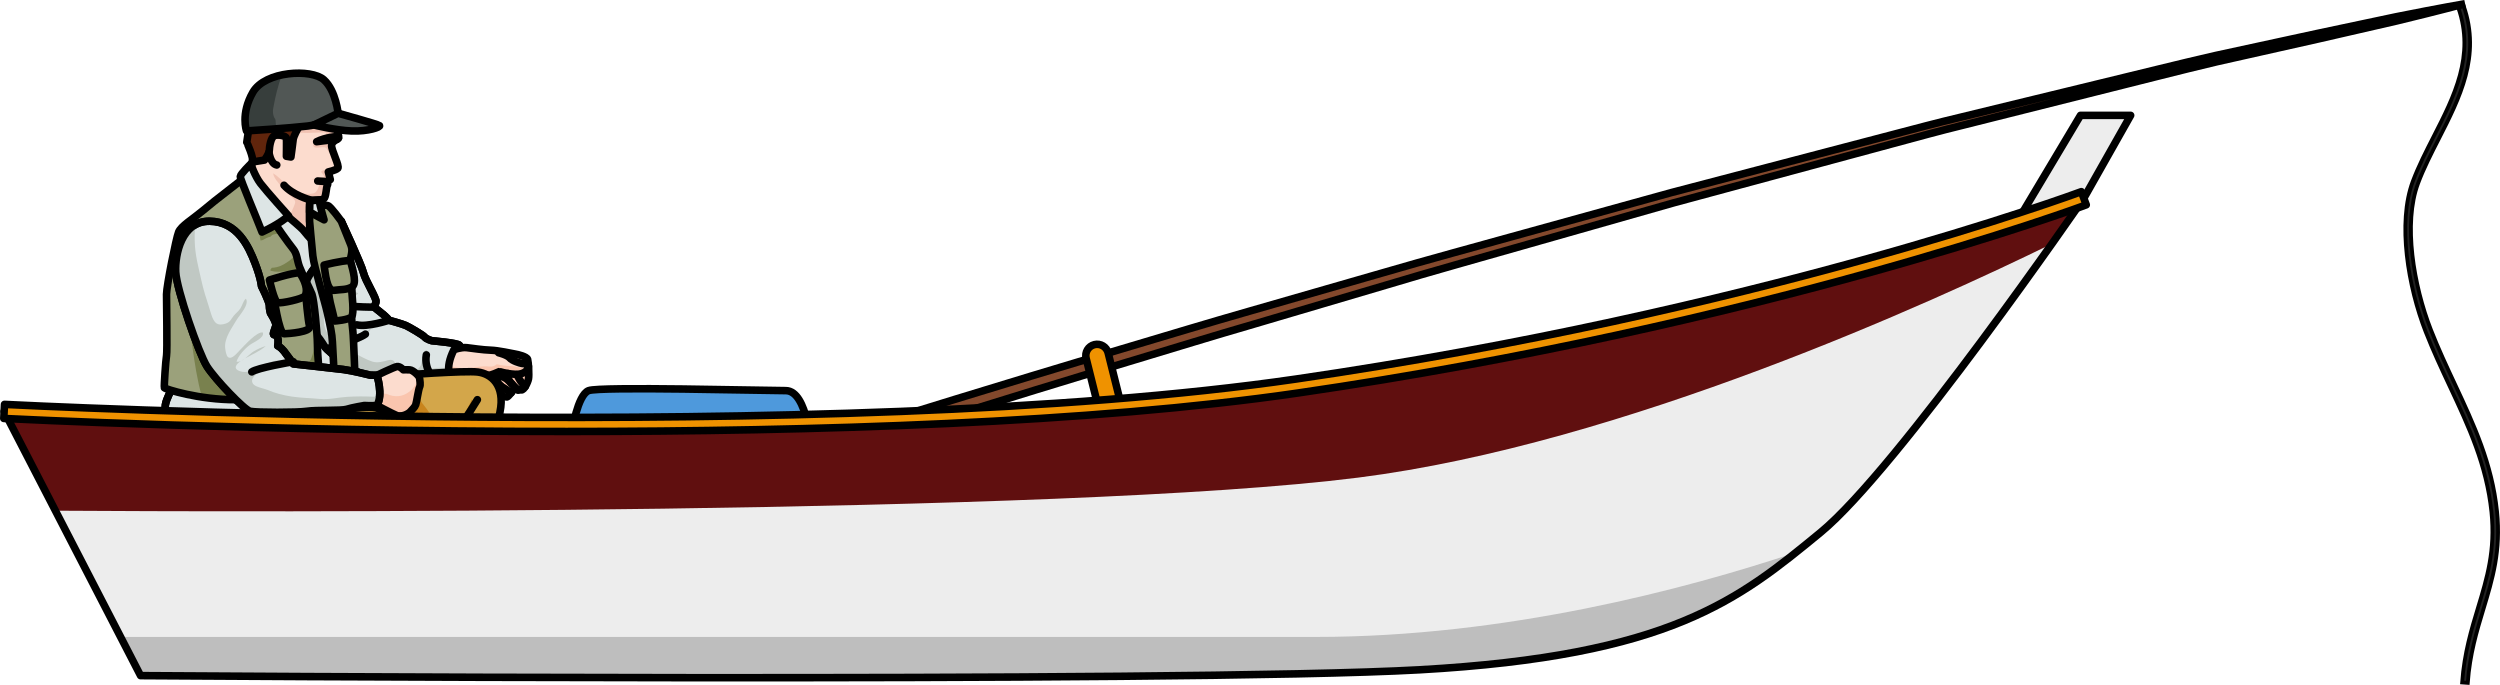
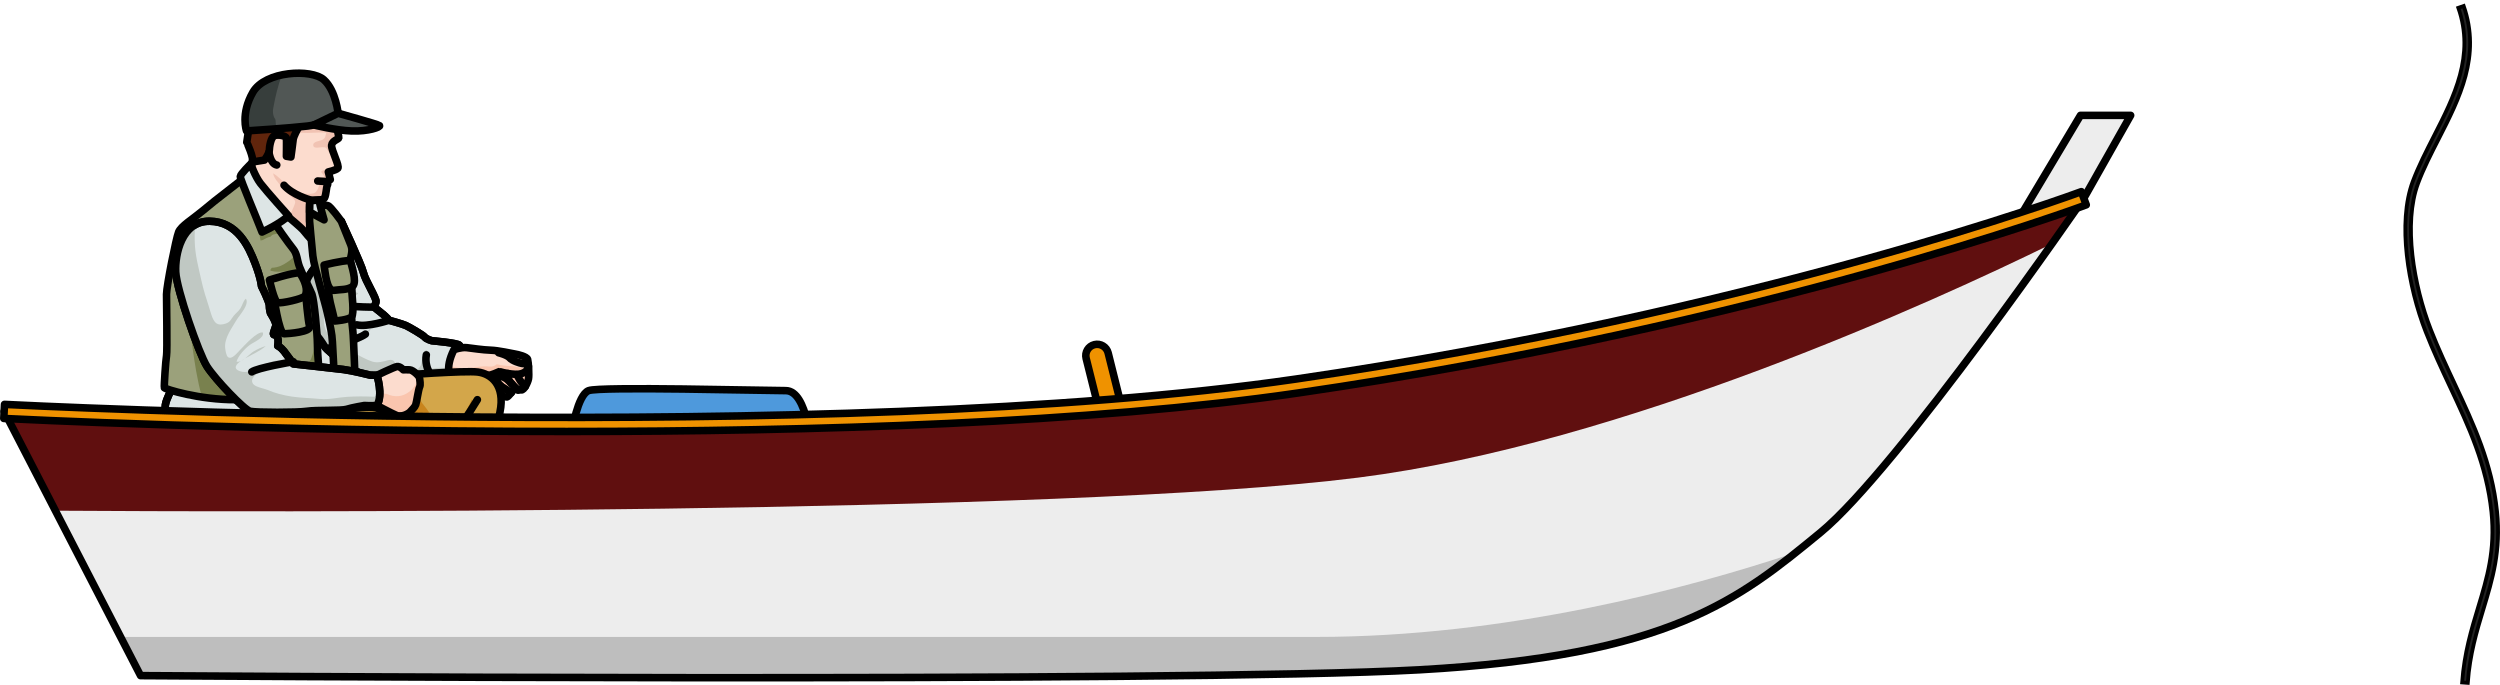
<svg xmlns="http://www.w3.org/2000/svg" version="1.1" id="Layer_1" x="0px" y="0px" width="330.597px" height="90.571px" viewBox="0 0 330.597 90.571" enable-background="new 0 0 330.597 90.571" xml:space="preserve">
  <g>
-     <path fill="#83482C" stroke="#000000" stroke-miterlimit="10" d="M117.364,55.562c0,0,3.222-0.995,8.86-2.737   c5.643-1.735,13.709-4.196,23.41-7.069c4.85-1.44,10.092-3.036,15.667-4.628c5.57-1.603,11.445-3.292,17.521-5.042   c6.068-1.775,12.38-3.471,18.776-5.251c6.399-1.771,12.899-3.566,19.401-5.363c6.524-1.711,13.049-3.421,19.472-5.105   c3.211-0.842,6.396-1.676,9.544-2.501c3.148-0.823,6.252-1.658,9.33-2.382c6.145-1.494,12.085-2.938,17.717-4.309   c5.637-1.353,10.949-2.699,15.881-3.825c4.944-1.072,9.477-2.055,13.494-2.926c4.021-0.851,7.526-1.593,10.413-2.205   c5.788-1.158,9.111-1.725,9.111-1.725s-3.26,0.886-8.995,2.271c-2.875,0.66-6.365,1.462-10.369,2.382   c-4.008,0.9-8.529,1.916-13.462,3.024c-4.921,1.161-10.222,2.545-15.845,3.939c-5.618,1.411-11.543,2.897-17.673,4.436   c-3.071,0.746-6.168,1.604-9.308,2.45c-3.14,0.848-6.317,1.706-9.521,2.571c-6.406,1.73-12.914,3.487-19.422,5.244   c-6.484,1.844-12.969,3.689-19.352,5.504c-6.381,1.826-12.676,3.566-18.727,5.389c-6.062,1.79-11.921,3.521-17.477,5.162   c-5.564,1.613-10.798,3.229-15.639,4.686c-9.685,2.907-17.734,5.395-23.364,7.15c-5.629,1.763-8.845,2.771-8.845,2.771   l-0.005,0.001c-0.527,0.166-1.088-0.127-1.253-0.654c-0.166-0.527,0.128-1.089,0.656-1.254L117.364,55.562z" />
    <g>
      <path fill="#EF9200" stroke="#000000" stroke-linecap="round" stroke-linejoin="round" stroke-miterlimit="10" d="M147.68,58.527    c-0.709,0.045-1.372-0.42-1.55-1.134l-2.5-10.001c-0.202-0.804,0.287-1.619,1.091-1.818c0.805-0.201,1.618,0.287,1.819,1.09    l2.5,10.002c0.201,0.805-0.287,1.618-1.092,1.819C147.859,58.507,147.769,58.521,147.68,58.527z" />
    </g>
    <path fill="#4E99DC" stroke="#000000" stroke-linecap="round" stroke-linejoin="round" stroke-miterlimit="10" d="M75.629,57.059   c0,0,0.736-4.834,2.209-5.402s23.125,0,26.071,0s3.388,7.872,3.388,7.872" />
    <g>
      <polygon fill="#DDE5E5" stroke="#000000" stroke-linecap="round" stroke-linejoin="round" stroke-miterlimit="10" points="    37.21,24.659 43.272,30.984 44.987,47.393 44.67,51.657 36.716,51.657 34.572,37.832 33.778,28.517   " />
      <g>
        <g>
          <path fill="#DDE5E5" stroke="#000000" stroke-linecap="round" stroke-linejoin="round" stroke-miterlimit="10" d="      M45.133,29.256c0,0,2.647,5.677,2.921,6.789c0.273,1.114,1.787,3.435,1.668,3.89c-0.12,0.458-0.262,0.676-0.262,0.676      s1.48,1.143,1.731,1.439c0.251,0.298,0.251,0.298,0.251,0.298s1.773,0.487,2.22,0.69c0.447,0.201,2.289,1.268,2.508,1.545      c0.22,0.276,0.937,0.476,0.937,0.476s3.456,0.295,3.656,0.603c0.2,0.309,0.223,4.507-0.766,4.796      c-0.99,0.29-2.517-0.305-2.517-0.305s-2.474,0.657-3.177,0.644c-0.704-0.014-1.526-0.46-1.712-0.582      c-0.188-0.122-0.614-0.354-0.881-0.219c-0.267,0.139-3.521-0.246-4.134-0.646s-2.914-1.676-3.196-2.083s-1.156-0.977-1.44-1.428      c-0.284-0.452-0.895-1.429-1.269-1.673c-0.375-0.244-1.368-1.247-1.486-1.681c-0.119-0.432,0.009-1.105-0.247-1.806      c-0.256-0.701,0.354-2.661,0.604-3.522c0.249-0.86,1.976-2.896,2.117-3.249C42.799,33.557,45.133,29.256,45.133,29.256z" />
          <path fill="#C0C8C3" d="M54.304,50.796c0.703,0.014,3.177-0.644,3.177-0.644s1.527,0.595,2.517,0.305      c0.403-0.118,0.636-0.888,0.76-1.776c-0.468-0.022-0.955,0.016-1.326-0.007c-0.564-0.032-1.176-0.059-1.738-0.015      c-0.332,0.023-0.82,0.235-1.106,0.082c0.12-0.364-0.04-0.773-0.08-1.144c-0.045-0.432,0.017-0.895-0.044-1.306      c-0.754,0.083-0.575,1.585-0.84,2.055c-0.163,0.291-0.5,0.663-0.832,0.775c-0.575,0.195-1.656,0.053-2.214-0.162      c-0.663-0.255-0.226-0.411-0.322-0.873c-0.115-0.55-0.606-0.546-0.945-0.449c-0.662,0.189-1.398,0.395-2.073,0.18      c-0.8-0.256-1.633-0.743-2.382-1.123c-0.532-0.27-0.882-0.738-1.335-1.087c0.268-0.549,1.147-0.504,1.653-0.674      c0.618-0.208,1.696-0.8,1.857-1.491c-0.683,0.5-1.505,0.81-2.274,1.161c-0.639,0.292-1.561,0.706-2.286,0.509      c-0.788-0.215-1.351-1.161-1.533-1.895c-0.182-0.733-0.255-2.265,0.663-2.543c0.653-0.199,1.642-0.024,2.313,0.008      c1.081,0.052,2.303,0.195,3.354-0.101c-0.818,0.023-1.749-0.043-2.59-0.162c-0.864-0.122-2.27,0.052-2.97-0.566      c0.189-0.33,1.132-0.651,1.501-0.71c0.604-0.095,1.777,0.24,2.156-0.361c-0.604-0.396-2.029,0.005-2.291-0.786      c-0.173-0.526,0.332-1.007,0.41-1.493c0.048-0.297-0.067-0.592-0.088-0.877c-0.03-0.422,0.072-0.818,0.153-1.23      c0.105-0.531,0.212-1.042,0.37-1.561c0.14-0.461,0.165-1.107,0.571-1.404l-0.423-0.427c-0.923,0.729-3.292,2.621-3.406,2.904      c-0.142,0.354-1.868,2.389-2.117,3.249c-0.25,0.861-0.86,2.821-0.604,3.522c0.256,0.7,0.128,1.374,0.247,1.806      c0.118,0.434,1.111,1.437,1.486,1.681c0.375,0.244,0.985,1.221,1.269,1.673c0.284,0.451,1.158,1.021,1.44,1.428      s2.583,1.684,3.196,2.083s3.867,0.784,4.134,0.646c0.268-0.136,0.693,0.097,0.881,0.219      C52.778,50.336,53.6,50.783,54.304,50.796z" />
          <path fill="none" stroke="#000000" stroke-linecap="round" stroke-linejoin="round" stroke-miterlimit="10" d="M45.133,29.256      c0,0,2.647,5.677,2.921,6.789c0.273,1.114,1.787,3.435,1.668,3.89c-0.12,0.458-0.262,0.676-0.262,0.676s1.48,1.143,1.731,1.439      c0.251,0.298,0.251,0.298,0.251,0.298s1.773,0.487,2.22,0.69c0.447,0.201,2.289,1.268,2.508,1.545      c0.22,0.276,0.937,0.476,0.937,0.476s3.456,0.295,3.656,0.603c0.2,0.309,0.223,4.507-0.766,4.796      c-0.99,0.29-2.517-0.305-2.517-0.305s-2.474,0.657-3.177,0.644c-0.704-0.014-1.526-0.46-1.712-0.582      c-0.188-0.122-0.614-0.354-0.881-0.219c-0.267,0.139-3.521-0.246-4.134-0.646s-2.914-1.676-3.196-2.083s-1.156-0.977-1.44-1.428      c-0.284-0.452-0.895-1.429-1.269-1.673c-0.375-0.244-1.368-1.247-1.486-1.681c-0.119-0.432,0.009-1.105-0.247-1.806      c-0.256-0.701,0.354-2.661,0.604-3.522c0.249-0.86,1.976-2.896,2.117-3.249C42.799,33.557,45.133,29.256,45.133,29.256z" />
          <path fill="none" stroke="#000000" stroke-linecap="round" stroke-linejoin="round" stroke-miterlimit="10" d="M49.461,40.611      c0,0-4.143,0.06-5.884-0.675" />
          <path fill="none" stroke="#000000" stroke-linecap="round" stroke-linejoin="round" stroke-miterlimit="10" d="M51.443,42.348      c0,0-2.856,0.942-4.254,0.608" />
          <path fill="none" stroke="#000000" stroke-linecap="round" stroke-linejoin="round" stroke-miterlimit="10" d="M43.469,46.05      c0,0,3.936-1.172,4.849-1.867" />
          <path fill="none" stroke="#000000" stroke-linecap="round" stroke-linejoin="round" stroke-miterlimit="10" d="M57.48,50.153      c0,0-1.443-1.218-1.103-3.224" />
          <path fill="#FCDCCE" d="M60.025,46.249c0,0,0.947-0.362,1.693-0.276c0.745,0.085,2.129,0.304,3.158,0.335      c1.03,0.031,2.859,0.448,3.231,0.507c0.372,0.061,1.563,0.336,1.671,0.717c0.107,0.383,0.203,2.08,0.112,2.561      c-0.091,0.479-0.597,1.529-0.959,1.472c-0.362-0.059-0.942-0.124-0.942-0.124s-0.755,1.021-0.961,1.064      c-0.206,0.043-2.277-1.218-2.277-1.218s-2.025-0.239-2.726-1.415c-0.627,0.21-2.375,0.094-2.375,0.094      S58.719,48.868,60.025,46.249z" />
          <path fill="#FAC5AE" d="M69.891,50.091c0.09-0.48-0.005-2.178-0.112-2.561c-0.108-0.381-1.299-0.656-1.671-0.717      c-0.194-0.03-0.783-0.158-1.448-0.277c0.54,0.392,0.986,0.951,1.53,1.383c0.321,0.055,0.65,0.05,0.977,0.057      c0.112,0.002,0.25,0.08,0.291,0.188c0.067,0.184,0.074,0.175-0.02,0.341c-0.006,0.012-0.016,0.021-0.023,0.029      c0,0.004-0.003,0.004-0.005,0.006c-0.065,0.08-0.179,0.135-0.276,0.121c-0.406-0.053-0.804-0.137-1.196-0.238      c-0.768-0.029-1.549-0.051-2.249-0.262c-0.235,0.229-0.566,0.361-0.983,0.31c-0.97-0.117-1.831,0.136-2.792,0.213      c-0.867,0.068-1.725-0.095-2.561-0.313c-0.112,1.102,0.3,1.593,0.3,1.593s1.748,0.116,2.375-0.094      c0.701,1.176,2.726,1.415,2.726,1.415s2.071,1.261,2.277,1.218c0.206-0.043,0.961-1.064,0.961-1.064s0.58,0.065,0.942,0.124      C69.294,51.621,69.8,50.571,69.891,50.091z" />
          <path fill="none" stroke="#000000" stroke-linecap="round" stroke-linejoin="round" stroke-miterlimit="10" d="M60.025,46.249      c0,0,0.947-0.362,1.693-0.276c0.745,0.085,2.129,0.304,3.158,0.335c1.03,0.031,2.859,0.448,3.231,0.507      c0.372,0.061,1.563,0.336,1.671,0.717c0.107,0.383,0.203,2.08,0.112,2.561c-0.091,0.479-0.597,1.529-0.959,1.472      c-0.362-0.059-0.942-0.124-0.942-0.124s-0.755,1.021-0.961,1.064c-0.206,0.043-2.277-1.218-2.277-1.218      s-2.025-0.239-2.726-1.415c-0.627,0.21-2.375,0.094-2.375,0.094S58.719,48.868,60.025,46.249z" />
          <path fill="none" stroke="#000000" stroke-linecap="round" stroke-linejoin="round" stroke-miterlimit="10" d="M65.943,46.651      c0,0,1.124,0.28,1.448,0.666c0.324,0.386,1.307,0.694,1.636,0.751c0.329,0.059,0.841-0.006,0.862,0.355      c0.021,0.363-0.429,1.147-1.774,1.072c-1.346-0.075-2.021-0.375-2.102-0.358s-1.075,0.554-1.521,0.489" />
          <path fill="none" stroke="#000000" stroke-linecap="round" stroke-linejoin="round" stroke-miterlimit="10" d="M64.752,51.286      c0,0,0.149-0.415,0.496-0.573s2.361,1.215,2.361,1.215" />
          <path fill="none" stroke="#000000" stroke-linecap="round" stroke-linejoin="round" stroke-miterlimit="10" d="M66.213,51.017      c0,0-0.751-0.688-0.539-0.932c0.212-0.246,0.482-0.526,1.288,0.002c0.247,0.162,1.542,1.511,1.542,1.511" />
          <path fill="none" stroke="#000000" stroke-linecap="round" stroke-linejoin="round" stroke-miterlimit="10" d="M67.189,49.4      c0.013-0.047-0.227,0.688,0.496,1.361" />
          <path fill="none" stroke="#000000" stroke-linecap="round" stroke-linejoin="round" stroke-miterlimit="10" d="M68.417,49.638      c0,0,0.402,0.957,1.053,1.463" />
        </g>
        <path fill="#D3A64A" d="M52.877,49.63c0,0,8.611-0.653,10.325-0.43c1.715,0.224,3.653,1.697,2.908,5.321     c-0.746,3.626-1.864,8.397-2.386,9.292c-0.522,0.896-1.342,3.206-1.342,3.206s-3.206,0.82-4.474,0.56     c-1.268-0.262-2.162-1.231-2.162-1.231v-5.814c0,0-1.07-0.299-1.616-0.224c-0.546,0.074-2.634-0.44-2.634-0.44     s-0.601-2.813-1.008-3.274c-0.408-0.46-2.011-3.443-2.011-3.443L52.877,49.63z" />
        <path fill="#C8841D" d="M59.472,67.313c0.32-0.039,1.91-0.144,2.969-0.455c0.088-0.242,0.269-0.732,0.482-1.27     c-0.466-0.252-1.147-0.365-1.548-0.522c-0.833-0.329-1.646-0.556-2.52-0.76c-0.333-0.077-1.152-0.097-1.395-0.404     c-0.169-0.215-0.066-0.313-0.052-0.557c0.039-0.663,0.354-1.299,0.626-1.917c0.356-0.808,0.86-1.59,1.549-2.167     c0.829-0.695,2.84-1.631,3.012-2.793c-0.586,0.566-1.344,1.036-1.99,1.563c-0.517,0.421-1.5,1.581-2.232,1.445     c0.566-0.772,1.218-1.465,1.815-2.231c0.786-1.009,2.728-3.057,2.193-4.452c-0.462,1.244-1.36,2.57-2.182,3.621     c-0.391,0.498-1.58,2.305-2.393,1.887c0.024-0.454-0.089-0.896-0.163-1.341c-0.07-0.421-0.056-0.8-0.216-1.198     c-0.312-0.777-0.815-1.459-1.33-2.113c-0.15-0.191-0.318-0.368-0.412-0.593c-0.072-0.173-0.085-0.33-0.196-0.493     c-0.103-0.151-0.243-0.297-0.414-0.371c-0.187-0.081-0.351,0.009-0.521-0.032c-0.004,0-2.125-0.502-2.125-0.502     c-0.681,0.007-1.47,0.028-2.243,0.129l-1.708,1.366c0,0,1.603,2.983,2.011,3.443c0.407,0.462,1.008,3.274,1.008,3.274     s2.088,0.515,2.634,0.44c0.546-0.075,1.616,0.224,1.616,0.224v5.814c0,0,0.509,0.552,1.302,0.935     C57.855,67.446,58.544,67.427,59.472,67.313z" />
        <path fill="none" stroke="#000000" stroke-linecap="round" stroke-linejoin="round" stroke-miterlimit="10" d="M52.877,49.63     c0,0,8.611-0.653,10.325-0.43c1.715,0.224,3.653,1.697,2.908,5.321c-0.746,3.626-1.864,8.397-2.386,9.292     c-0.522,0.896-1.342,3.206-1.342,3.206s-3.206,0.82-4.474,0.56c-1.268-0.262-2.162-1.231-2.162-1.231v-5.814     c0,0-1.07-0.299-1.616-0.224c-0.546,0.074-2.634-0.44-2.634-0.44s-0.601-2.813-1.008-3.274c-0.408-0.46-2.011-3.443-2.011-3.443     L52.877,49.63z" />
        <path fill="none" stroke="#000000" stroke-linecap="round" stroke-linejoin="round" stroke-miterlimit="10" d="M55.747,60.534     c0,0,2.312-0.521,2.759-0.97c0.447-0.446,0.895-1.709,1.118-1.973s0.82-0.636,1.342-1.382c0.522-0.746,1.864-2.834,2.162-3.355" />
        <path fill="none" stroke="#000000" stroke-linecap="round" stroke-linejoin="round" stroke-miterlimit="10" d="M58.505,59.564     c0,0,2.535-1.565,3.877-2.87" />
        <path fill="#525D56" d="M55.563,64.708c0,0,5.254,1.194,7.565,0.746c-0.149,1.565-1.566,9.69-1.715,10.399     s-0.969,3.319-0.447,3.468c0.522,0.149,5.984,0.149,6.497,0.746s0.967,1.789,1.038,2.759c-2.762,1.192-6.863,0.745-8.056,0.745     s-4.697-0.224-4.697-0.224L55.563,64.708z" />
        <path fill="#2C3930" d="M63.59,81.292c-0.35,0.021-0.702,0.04-1.055,0.052c-1.18,0.033-1.618-1.118-1.316-1.984     c-0.119-0.012-0.207-0.023-0.254-0.037c-0.522-0.148,0.298-2.759,0.447-3.468c0.105-0.502,0.845-4.713,1.322-7.688     c-0.065,0.02-0.131,0.036-0.2,0.041c-0.319,1.53-0.723,3.046-0.968,4.595c-0.255,1.615-0.14,3.901-1.271,5.195     c-0.295,0.337-0.94,0.346-1.234,0c-1.242-1.462-0.652-3.563-0.727-5.323c-0.069-1.605-0.254-3.781,0.261-5.497     c0.003-0.038,0.003-0.076,0.006-0.114c0.026-0.331,0.155-0.58,0.337-0.752c0.059-0.114,0.124-0.224,0.192-0.33     c0.018-0.106,0.037-0.214,0.058-0.321c0.021-0.105,0.068-0.202,0.125-0.293c-1.954-0.249-3.751-0.657-3.751-0.657l0.184,18.64     c0,0,3.504,0.224,4.697,0.224s5.293,0.447,8.056-0.745c-0.041-0.558-0.21-1.186-0.443-1.734     C66.774,81.786,65.087,81.749,63.59,81.292z" />
        <path fill="none" stroke="#000000" stroke-linecap="round" stroke-linejoin="round" stroke-miterlimit="10" d="M55.563,64.708     c0,0,5.254,1.194,7.565,0.746c-0.149,1.565-1.566,9.69-1.715,10.399s-0.969,3.319-0.447,3.468     c0.522,0.149,5.984,0.149,6.497,0.746s0.967,1.789,1.038,2.759c-2.762,1.192-6.863,0.745-8.056,0.745s-4.697-0.224-4.697-0.224     L55.563,64.708z" />
        <path fill="#D3A64A" d="M23.23,57.591c0,0,0.195,4.023,0.27,4.918c0.037,0.448,0.72,1.851,1.772,2.517     c1.054,0.667,2.478,0.597,2.552,0.578c0.149-0.037,4.958,1.043,7.046,0.782s7.813-0.484,8.808-0.559     c0.996-0.075,1.667-0.521,1.667-0.373c0,0.149,0.224,0.261,0,0.746c-0.224,0.484-0.063,0.634,0.099,0.857     c0.162,0.223,0.46,0.745,0.46,0.745s0.791,3.169,1.085,4.325c0.294,1.155,0.928,3.019,1.152,3.019c0,0,0.823,0.671,1.325,0.969     c0.502,0.299,6.392-0.483,6.466-0.596c0.075-0.111,0.708-1.119,0.746-1.641c0.038-0.521,0.299-1.938,0-2.758     c-0.298-0.82-1.193-4.884-1.491-5.854c-0.298-0.969-0.634-2.497-0.746-3.317c-0.111-0.82-0.112-2.051-0.298-2.61     c-0.186-0.559-0.495-2.892-1.193-3.69c-0.698-0.799-2.05-1.195-2.907-1.601c-0.858-0.406-3.55-0.021-4.212,0.073     c-0.663,0.092-7.972,0.393-8.217,0.395c-0.245,0.003-2.485-0.01-2.634-0.013c-0.148-0.004-4.881,0.736-5.217,0.736     s-1.603,0.559-1.715,0.521s-4.662,1.768-4.662,1.768" />
        <path fill="#C8841D" d="M54.9,72.426c-0.55-0.388-0.297-1.76-0.324-2.35c-0.022-0.485-0.104-2.561-0.704-2.599     c-0.044,0.509,0.091,0.979,0.155,1.478c0.242,1.865,0.679,4.361-1.434,5.33c-1.012,0.463-2.271-0.004-2.769-0.919     c-0.898-1.65-2.387-3.117-2.458-5.068c-0.09-2.459,1.333-4.735,2.014-6.981c-1.041,0.328-1.654,1.726-2.166,2.589     c-0.257,0.435-0.651,1.907-1.151,1.971c-0.041-0.834-0.045-1.708-0.009-2.544c0.034-0.779,0.148-1.465,0.437-2.196     c0.332-0.84,0.899-1.537,1.236-2.346c-0.427,0.279-0.757,0.836-1.03,1.26c-0.262,0.409-0.687,1.855-1.125,1.951     c-0.048-0.953-0.047-1.882,0.307-2.779c0.3-0.758,1.285-1.842,1.218-2.657c-0.822,0.607-1.31,1.751-1.546,2.699     c-0.133,0.534-0.349,1.063-0.426,1.598c-0.067,0.463-0.013,1.042-0.227,1.469c-0.025-0.005-0.115-0.004-0.144-0.003     c-0.12-0.311-0.167-0.641-0.236-0.958c-0.122,0.13-0.307,0.301-0.389,0.461c-0.266,0.517-0.162,1.123-0.749,1.446     c-0.438,0.241-1.349,0.312-1.855,0.414c-0.728,0.146-1.501,0.081-2.241,0.119c-0.861,0.045-1.704,0.164-2.579,0.164     c-0.993,0-1.986,0-2.979,0c-0.712,0-1.739,0.097-2.24-0.561C30.662,62.331,33,61,33.106,59.992     c-0.741,0.54-1.357,1.294-2.054,1.904c-0.855,0.75-1.985,2.413-3.253,1.984c-0.839-0.284-1.747-1.359-1.62-2.254     c0.149-1.05,0.822-2.151,1.695-2.84c1.118-0.881,2.421-1.619,3.797-2.005c0.638-0.18,1.272-0.199,1.887-0.463     c0.619-0.266,2.071-0.967,2.825-1.805c-0.649-0.004-1.324-0.008-1.404-0.01c-0.148-0.004-4.881,0.736-5.217,0.736     s-1.603,0.559-1.715,0.521s-4.662,1.768-4.662,1.768l-0.156,0.062c0,0,0.195,4.023,0.27,4.918     c0.037,0.448,0.72,1.851,1.772,2.517c1.054,0.667,2.478,0.597,2.552,0.578c0.149-0.037,4.958,1.043,7.046,0.782     s7.813-0.484,8.808-0.559c0.996-0.075,1.667-0.521,1.667-0.373c0,0.149,0.224,0.261,0,0.746     c-0.224,0.484-0.063,0.634,0.099,0.857c0.162,0.223,0.46,0.745,0.46,0.745s0.791,3.169,1.085,4.325     c0.294,1.155,0.928,3.019,1.152,3.019c0,0,0.823,0.671,1.325,0.969c0.502,0.299,6.392-0.483,6.466-0.596     c0.075-0.111,0.708-1.119,0.746-1.641c0.024-0.327,0.134-1.006,0.141-1.668C56.152,72.413,55.295,72.704,54.9,72.426z" />
        <path fill="none" stroke="#000000" stroke-linecap="round" stroke-linejoin="round" stroke-miterlimit="10" d="M23.23,57.591     c0,0,0.195,4.023,0.27,4.918c0.037,0.448,0.72,1.851,1.772,2.517c1.054,0.667,2.478,0.597,2.552,0.578     c0.149-0.037,4.958,1.043,7.046,0.782s7.813-0.484,8.808-0.559c0.996-0.075,1.667-0.521,1.667-0.373c0,0.149,0.224,0.261,0,0.746     c-0.224,0.484-0.063,0.634,0.099,0.857c0.162,0.223,0.46,0.745,0.46,0.745s0.791,3.169,1.085,4.325     c0.294,1.155,0.928,3.019,1.152,3.019c0,0,0.823,0.671,1.325,0.969c0.502,0.299,6.392-0.483,6.466-0.596     c0.075-0.111,0.708-1.119,0.746-1.641c0.038-0.521,0.299-1.938,0-2.758c-0.298-0.82-1.193-4.884-1.491-5.854     c-0.298-0.969-0.634-2.497-0.746-3.317c-0.111-0.82-0.112-2.051-0.298-2.61c-0.186-0.559-0.495-2.892-1.193-3.69     c-0.698-0.799-2.05-1.195-2.907-1.601c-0.858-0.406-3.55-0.021-4.212,0.073c-0.663,0.092-7.972,0.393-8.217,0.395     c-0.245,0.003-2.485-0.01-2.634-0.013c-0.148-0.004-4.881,0.736-5.217,0.736s-1.603,0.559-1.715,0.521s-4.662,1.768-4.662,1.768" />
        <path fill="none" stroke="#000000" stroke-linecap="round" stroke-linejoin="round" stroke-miterlimit="10" d="M45.346,65.455     c0,0-0.112-1.081-0.187-1.491c-0.074-0.409,0.187-0.933,0.336-1.64c0.149-0.709,1.789-3.467,2.982-3.915" />
        <path fill="none" stroke="#000000" stroke-linecap="round" stroke-linejoin="round" stroke-miterlimit="10" d="M45.146,63.143     c0,0,0.2-2.759,0.386-3.205c0.186-0.448,0.671-1.417,0.932-1.827c0.261-0.41,0.82-1.352,1.044-1.516" />
        <path fill="none" stroke="#000000" stroke-linecap="round" stroke-linejoin="round" stroke-miterlimit="10" d="M45.942,67.58     c0,0,0.401-3.094,1.896-4.622" />
        <path fill="#DDE5E5" stroke="#000000" stroke-linecap="round" stroke-linejoin="round" stroke-miterlimit="10" d="M22.779,50.506     c0,0,0.058,0.708-0.217,1.238c-0.276,0.53-0.877,1.759-0.677,2.335s0.802,1.779,0.702,1.93s-0.47,0.978-0.272,1.378     c0.197,0.401,0.974,0.076,1.525,0.126c0.551,0.049,1.88,0.029,2.381,0.078c0.501,0.047,5.116-1.557,5.829-1.833     c0.712-0.275,4.396-0.599,4.521-0.737c0.125-0.14,2.832-1.242,2.832-1.393s-0.827-2.301-0.952-2.354     c-0.125-0.053-6.261-0.479-6.401-0.454C31.91,50.847,22.779,50.506,22.779,50.506z" />
        <path fill="none" stroke="#000000" stroke-linecap="round" stroke-linejoin="round" stroke-miterlimit="10" d="M22.779,50.506     c0,0,0.058,0.708-0.217,1.238c-0.276,0.53-0.877,1.759-0.677,2.335s0.802,1.779,0.702,1.93s-0.47,0.978-0.272,1.378     c0.197,0.401,0.974,0.076,1.525,0.126c0.551,0.049,1.88,0.029,2.381,0.078c0.501,0.047,5.116-1.557,5.829-1.833     c0.712-0.275,4.396-0.599,4.521-0.737c0.125-0.14,2.832-1.242,2.832-1.393s-0.827-2.301-0.952-2.354     c-0.125-0.053-6.261-0.479-6.401-0.454C31.91,50.847,22.779,50.506,22.779,50.506z" />
        <path fill="#FCDCCE" d="M49.646,49.728l-0.18,3.69c0,0,2.435,1.307,3.024,1.537s1.511-0.205,1.768-0.513     c0.256-0.307,0.589-0.563,0.717-0.923c0.128-0.357,0.359-2.023,0.512-2.331c0.154-0.308,0.026-0.896,0-1.179     c-0.025-0.282-0.871-1.077-1.306-1.103c-0.436-0.024-0.846,0-0.846,0s-0.438-0.487-0.821-0.436S49.646,49.728,49.646,49.728z" />
        <path fill="#FAC5AE" d="M55.488,50.01c-0.005-0.063-0.056-0.152-0.128-0.251c-0.183,0.771-0.565,1.486-1.121,1.949     c-1.004,0.84-2.109,0.839-3.095,0.38c-0.435-0.012-0.874-0.126-1.254-0.328c-0.113-0.021-0.227-0.038-0.34-0.065l-0.084,1.724     c0,0,2.435,1.307,3.024,1.537s1.511-0.205,1.768-0.513c0.256-0.307,0.589-0.563,0.717-0.923c0.128-0.357,0.359-2.023,0.512-2.331     C55.642,50.881,55.514,50.292,55.488,50.01z" />
        <path fill="none" stroke="#000000" stroke-linecap="round" stroke-linejoin="round" stroke-miterlimit="10" d="M49.646,49.728     l-0.18,3.69c0,0,2.435,1.307,3.024,1.537s1.511-0.205,1.768-0.513c0.256-0.307,0.589-0.563,0.717-0.923     c0.128-0.357,0.359-2.023,0.512-2.331c0.154-0.308,0.026-0.896,0-1.179c-0.025-0.282-0.871-1.077-1.306-1.103     c-0.436-0.024-0.846,0-0.846,0s-0.438-0.487-0.821-0.436S49.646,49.728,49.646,49.728z" />
        <path fill="#FCDCCE" d="M38.169,28.723c0,0,1.692,1.388,1.997,1.794s0.813,0.947,0.813,0.947s-0.102-4.704,0-4.907     c0.102-0.202,1.692,0.066,1.929-0.373c0.237-0.439,0.237-1.42,0.373-1.657s0-0.508,0-0.508l0.399-0.271l-0.263-1.015     c0,0,0.984-0.213,1.255-0.484c0.271-0.271-0.895-2.441-0.82-3.05c0.075-0.609,0.921-0.779,0.955-0.982     c0.034-0.202-0.849-3.707-0.849-3.707s-1.354-1.523-3.892-1.726c-2.538-0.203-5.922,1.624-6.802,3.824     c-0.88,2.2,0.135,2.978,0.203,3.688c0.068,0.711-0.304,2.064-0.304,2.064s0.304,1.997,0.406,2.201     c0.102,0.202,0.88,1.76,0.88,1.76s0.643,0.642,0.744,0.709C35.292,27.099,38.169,28.723,38.169,28.723z" />
        <path fill="#F1C3B3" d="M43.28,24.019l0.399-0.271l-0.263-1.015c0,0,0.984-0.213,1.255-0.484c0.271-0.271-0.895-2.441-0.82-3.05     c0.075-0.609,0.921-0.779,0.955-0.982c0.025-0.154-0.477-2.213-0.72-3.193c-0.915,0.173-1.843,0.513-2.65,0.677     c-0.42,0.086-3.99,0.656-3.474,1.537c0.269,0.458,1.532,0.278,1.958,0.313c1.082,0.09,2.17-0.09,3.234-0.018     c-0.158,0.463-0.056,0.741-0.588,0.984c-0.32,0.146-1.295,0.186-1.126,0.792c0.099,0.356,0.855,0.172,1.156,0.158     c0.585-0.028,0.535,0.106,0.833,0.567c0.29,0.449,0.885,0.905,0.984,1.421c0.141,0.734-0.446,0.796-0.958,0.923     c-0.225,0.055-0.59,0.069-0.793,0.167c-0.375,0.184-0.06,0.33,0.094,0.563c0.198,0.299,0.108,0.319-0.225,0.386     c-0.42,0.083-0.919,0.088-1.319,0.199c0.308,0.095,0.945,0.092,1.019,0.493c0.06,0.324-0.294,1.143-0.59,1.299     c-0.45,0.237-1.164,0.139-1.652,0.067c-1.734-0.253-2.501-1.771-3.86-2.641c0.02,0.584,0.729,1.317,1.085,1.746     c0.451,0.542,0.925,1.042,1.454,1.495c0.48,0.412,0.425,0.607,0.19,1.156c-0.199,0.465-0.435,0.963-0.619,1.467     c0.311,0.258,1.662,1.381,1.931,1.74c0.305,0.406,0.813,0.947,0.813,0.947s-0.102-4.704,0-4.907     c0.102-0.202,1.692,0.066,1.929-0.373c0.237-0.439,0.237-1.42,0.373-1.657S43.28,24.019,43.28,24.019z" />
        <path fill="none" stroke="#000000" stroke-linecap="round" stroke-linejoin="round" stroke-miterlimit="10" d="M38.169,28.723     c0,0,1.692,1.388,1.997,1.794s0.813,0.947,0.813,0.947s-0.102-4.704,0-4.907c0.102-0.202,1.692,0.066,1.929-0.373     c0.237-0.439,0.237-1.42,0.373-1.657s0-0.508,0-0.508l0.399-0.271l-0.263-1.015c0,0,0.984-0.213,1.255-0.484     c0.271-0.271-0.895-2.441-0.82-3.05c0.075-0.609,0.921-0.779,0.955-0.982c0.034-0.202-0.849-3.707-0.849-3.707     s-1.354-1.523-3.892-1.726c-2.538-0.203-5.922,1.624-6.802,3.824c-0.88,2.2,0.135,2.978,0.203,3.688     c0.068,0.711-0.304,2.064-0.304,2.064s0.304,1.997,0.406,2.201c0.102,0.202,0.88,1.76,0.88,1.76s0.643,0.642,0.744,0.709     C35.292,27.099,38.169,28.723,38.169,28.723z" />
        <path fill="#9BA17B" d="M31.772,23.936c-3.707,2.881-3.706,2.881-5.01,3.968c-1.323,1.104-2.811,1.98-3.142,2.782     c-0.331,0.802-1.599,7.163-1.599,8.227s0.11,7.512,0,8.118c-0.11,0.606-0.339,4.079-0.284,4.244s4.63,1.613,9.457,1.578     c4.828-0.034,11.166-1.688,11.166-1.688s-0.386-4.244-0.386-5.622s-0.441-5.93-0.717-6.63c-0.275-0.701-1.323-2.768-1.653-3.636     c-0.331-0.868-0.292-1.693-0.835-2.355c-0.542-0.662-2.472-3.346-2.692-3.851C35.856,28.566,32.594,24.212,31.772,23.936z" />
        <path fill="#79814E" d="M37.155,35.141c-0.334,0.147-0.786,0.265-1.211,0.27c-0.136,0.175-0.302,0.349-0.102,0.404     c0.314,0.085,0.623,0.126,0.949,0.125c0.996-0.006,2.007-0.215,3.005-0.202c-0.076-0.174-0.143-0.331-0.191-0.461     c-0.232-0.608-0.286-1.194-0.482-1.719C38.729,34.276,37.674,34.913,37.155,35.141z" />
        <path fill="#79814E" d="M41.975,45.542c0-1.378-0.441-5.93-0.717-6.63c-0.047-0.12-0.122-0.289-0.207-0.478     c-0.024,0.052-0.047,0.104-0.072,0.155c0.715,2.733,1.189,6.187,0.176,8.825c-0.151,0.394-0.542,0.685-0.943,0.75     c0.059,0.198,0.092,0.409,0.084,0.645c-0.02,0.545-0.484,0.848-0.996,0.758c-1.026-0.182-1.58-1.154-2.146-1.954     c-0.604-0.854-1.155-1.724-1.6-2.671c-0.256-0.545-0.061-1.108,0.315-1.424c-0.304-0.959-0.508-1.945-0.543-2.972     c-0.009-0.275,0.092-0.507,0.249-0.686c-0.051-0.11-0.101-0.219-0.152-0.329c-0.167-0.054-0.314-0.18-0.386-0.397     c-0.152-0.462-0.305-0.925-0.457-1.386c-0.229-0.484-0.456-0.972-0.673-1.461c-0.378-0.852-0.676-1.737-1.088-2.574     c-0.262-0.531-0.421-1.104-0.691-1.618c-0.212-0.403-0.552-0.757-0.87-1.079c-0.379-0.383-0.849-0.814-1.408-0.875     c-0.613-0.067-0.902,0.414-1.455,0.559c-0.25,0.065-0.514,0.054-0.751-0.052c-0.11-0.048-0.211-0.114-0.3-0.193     c-0.049-0.044-0.163-0.232-0.223-0.249c-0.442,0.41-0.895,0.811-1.375,1.179c-0.405,0.312-0.823,0.264-1.148,0.036     c-0.133,0.643-0.272,1.455-0.515,2.154c-0.051,0.427-0.094,0.854-0.116,1.284c-0.051,1.012-0.105,2.028-0.355,3.01     c0.033,0.306,0.072,0.611,0.114,0.916c0.189,0.754,0.411,1.497,0.6,2.195c0.412,1.517,0.865,3.029,1.077,4.591     c0.32,2.354,0.669,4.662,1.298,6.938c1.373,0.209,2.92,0.355,4.495,0.344c4.828-0.034,11.166-1.688,11.166-1.688     S41.975,46.92,41.975,45.542z" />
        <path fill="#79814E" d="M33.838,29.427c0.001,0.006,0.002,0.012,0.003,0.02c0.189,0.584,0.38,1.169,0.501,1.775     c0.038,0.193,0.075,0.39,0.112,0.584c0.089-0.018,0.18-0.035,0.268-0.055c0.342-0.172,0.669-0.387,1.067-0.459     c0.088-0.131,0.214-0.238,0.383-0.285c0.451-0.127,0.856-0.122,1.233,0.074c-0.615-0.865-1.211-1.744-1.328-2.011     c-0.114-0.262-1.047-1.557-2.032-2.782c-0.043,0.063-0.094,0.124-0.153,0.184c-0.126,0.129-0.265,0.246-0.4,0.365     c0.235,0.537,0.382,1.1,0.496,1.685C34.059,28.878,33.988,29.185,33.838,29.427z" />
        <path fill="none" stroke="#000000" stroke-linecap="round" stroke-linejoin="round" stroke-miterlimit="10" d="M31.772,23.936     c-3.707,2.881-3.706,2.881-5.01,3.968c-1.323,1.104-2.811,1.98-3.142,2.782c-0.331,0.802-1.599,7.163-1.599,8.227     s0.11,7.512,0,8.118c-0.11,0.606-0.339,4.079-0.284,4.244s4.63,1.613,9.457,1.578c4.828-0.034,11.166-1.688,11.166-1.688     s-0.386-4.244-0.386-5.622s-0.441-5.93-0.717-6.63c-0.275-0.701-1.323-2.768-1.653-3.636c-0.331-0.868-0.292-1.693-0.835-2.355     c-0.542-0.662-2.472-3.346-2.692-3.851C35.856,28.566,32.594,24.212,31.772,23.936z" />
        <path fill="#9BA17B" d="M40.942,29.256c0,0,0.261,3.048,0.426,4.569c0.166,1.52,1.543,5.859,1.929,7.603     c0.386,1.744,0.606,2.626,0.662,3.784c0.055,1.157,0.331,6.063,0.331,6.063h2.7c0,0-0.22-6.614-0.33-7.496     c-0.109-0.882-0.165-1.629-0.165-1.889c0-0.262,0.11-0.757,0.11-0.978s-0.055-1.696-0.11-2.64s-0.11-2.814-0.166-3.587     s0.441-1.379,0.055-2.317c-0.386-0.936-1.251-3.112-1.251-3.112s-1.395-1.958-1.78-2.068s-2.411-0.163-2.411-0.163V29.256z" />
        <path fill="none" stroke="#000000" stroke-linecap="round" stroke-linejoin="round" stroke-miterlimit="10" d="M40.942,29.256     c0,0,0.261,3.048,0.426,4.569c0.166,1.52,1.543,5.859,1.929,7.603c0.386,1.744,0.606,2.626,0.662,3.784     c0.055,1.157,0.331,6.063,0.331,6.063h2.7c0,0-0.22-6.614-0.33-7.496c-0.109-0.882-0.165-1.629-0.165-1.889     c0-0.262,0.11-0.757,0.11-0.978s-0.055-1.696-0.11-2.64s-0.11-2.814-0.166-3.587s0.441-1.379,0.055-2.317     c-0.386-0.936-1.251-3.112-1.251-3.112s-1.395-1.958-1.78-2.068s-2.411-0.163-2.411-0.163V29.256z" />
-         <path stroke="#000000" stroke-linecap="round" stroke-linejoin="round" stroke-miterlimit="10" d="M41.874,18.739     c0,0,1.642-0.22,2.688-0.314c0.243-0.208,0-0.375,0-0.375S43.036,18.143,41.874,18.739z" />
        <line fill="none" stroke="#000000" stroke-linecap="round" stroke-linejoin="round" stroke-miterlimit="10" x1="43.28" y1="24.019" x2="42.016" y2="23.936" />
        <path fill="none" stroke="#000000" stroke-linecap="round" stroke-linejoin="round" stroke-miterlimit="10" d="M40.942,26.411     c0,0-2.252-0.628-3.382-1.915" />
        <path fill="#60250C" stroke="#000000" stroke-linecap="round" stroke-linejoin="round" stroke-miterlimit="10" d="M33.371,21.422     l1.6-0.253c0,0,0.644-0.879,0.644-1.287c0-0.408,0.188-1.757,0.69-1.946c0.502-0.189,1.538,0.032,1.569,0.345     c0.031,0.313,0,2.385,0,2.385l0.596,0.095c0,0,0.254-1.82,0.299-2.291c0.046-0.471,0.642-1.507,0.642-1.507v-1.036l4.554-0.69     c0,0-0.663-1.832-1.133-2.469c-0.471-0.638-1.946-1.517-2.448-1.611c-0.502-0.094-2.323-0.125-2.825,0s-1.852,0.785-2.009,0.91     c-0.157,0.125-0.659,0.847-0.753,0.942s-0.722,0.548-0.753,0.839c-0.031,0.29-1.14,3.146-1.14,3.146l-0.272,1.82     C32.633,18.815,33.613,20.922,33.371,21.422z" />
        <path fill="#373E3C" d="M34.659,16.045c-0.084,0.034-0.169,0.064-0.264,0.081C34.484,16.102,34.57,16.071,34.659,16.045z" />
        <path fill="#DDE5E5" stroke="#000000" stroke-linecap="round" stroke-linejoin="round" stroke-miterlimit="10" d="M33.161,21.683     c0,0-1.354,1.32-1.388,1.658c-0.034,0.339,2.301,5.82,2.876,7.345c2.301-1.05,3.52-2.132,3.52-2.132s-2.978-3.317-3.722-4.298     C33.702,23.274,33.161,21.683,33.161,21.683z" />
        <path fill="#DDE5E5" stroke="#000000" stroke-linecap="round" stroke-linejoin="round" stroke-miterlimit="10" d="M49.845,49.632     c0,0,0.847,2.556,0,3.988c-0.884,0.054-1.666,0-1.666,0s-1.64,0.277-2.349,0.502c-0.708,0.224-4.026,0.073-5.256,0.261     c-1.23,0.186-6.71,0.186-7.493,0c-0.783-0.188-4.623-4.225-5.704-5.915s-4.026-10.19-4.138-12.501     c-0.112-2.312,0.783-6.748,4.474-6.71c3.69,0.037,5.182,3.392,6.001,5.517c0.821,2.125,0.858,3.058,0.858,3.058     s1.044,2.05,1.044,2.571c0,0.522,0.149,1.007,0.149,1.007s0.82,1.229,0.708,1.678c-0.112,0.447-0.485,1.156-0.224,1.193     c0.261,0.037,0.356-0.001,0.477,0.409s0,1.044,0,1.044s0.381,0.149,0.828,0.709c0.447,0.559,1.23,1.678,1.23,1.678     s5.443,0.597,6.636,0.745c1.193,0.149,3.541,0.745,3.541,0.745L49.845,49.632z" />
        <g>
          <path fill="#C0C8C3" d="M31.845,47.75c0.193-0.081,0.385-0.209,0.572-0.356C32.219,47.505,32.028,47.624,31.845,47.75z" />
          <path fill="#C0C8C3" d="M49.311,52.458c-1.125-0.053-2.221-0.047-3.349,0.015c-1.229,0.068-2.43,0.405-3.656,0.282      c-1.24-0.124-2.513-0.125-3.746-0.317c-1.15-0.178-2.129-0.427-3.188-0.877c-0.474-0.202-1.638-0.374-1.923-0.819      c-0.875-1.361,3.404-2.677,4.061-2.906c-1.735-0.789-3.707,1.642-5.476,1.325c-1.017-0.183-1.145-0.729-0.319-1.325      c0.042-0.03,0.087-0.057,0.13-0.086c-0.188,0.078-0.377,0.113-0.565,0.074c0.224-0.797,1.109-1.73,1.781-2.229      c0.503-0.373,1.926-0.897,1.704-1.625c-0.784-0.183-2.488,1.775-3.029,2.318c-0.383,0.383-1.061,1.292-1.567,0.948      c-0.26-0.176-0.359-0.919-0.39-1.194c-0.148-1.315,0.858-2.615,1.491-3.706c0.375-0.646,1.746-2.041,1.251-2.84      c-0.348,0.263-0.467,0.873-0.71,1.256c-0.279,0.44-0.623,0.65-0.932,1.04c-0.35,0.442-0.401,0.78-1.023,0.994      c-0.468,0.16-0.964,0.218-1.323-0.095c-0.468-0.405-0.711-1.528-0.895-2.088c-0.382-1.164-0.738-2.297-1.004-3.499      c-0.368-1.665-0.831-3.364-0.878-5.075c-0.008-0.297-0.063-1.742,0.143-2.352c-2.178,1.155-2.749,4.418-2.658,6.29      c0.112,2.311,3.057,10.811,4.138,12.501s4.921,5.728,5.704,5.915c0.783,0.186,6.263,0.186,7.493,0      c1.23-0.188,4.548-0.037,5.256-0.261c0.708-0.225,2.349-0.502,2.349-0.502s0.782,0.054,1.666,0      c0.211-0.357,0.317-0.785,0.357-1.226C49.896,52.437,49.594,52.472,49.311,52.458z" />
          <path fill="#C0C8C3" d="M33.508,46.489c-0.319,0.196-0.694,0.592-1.092,0.904c0.922-0.525,1.952-0.945,2.724-1.633      C34.627,45.9,33.992,46.19,33.508,46.489z" />
        </g>
        <path fill="none" stroke="#000000" stroke-linecap="round" stroke-linejoin="round" stroke-miterlimit="10" d="M49.845,49.632     c0,0,0.847,2.556,0,3.988c-0.884,0.054-1.666,0-1.666,0s-1.64,0.277-2.349,0.502c-0.708,0.224-4.026,0.073-5.256,0.261     c-1.23,0.186-6.71,0.186-7.493,0c-0.783-0.188-4.623-4.225-5.704-5.915s-4.026-10.19-4.138-12.501     c-0.112-2.312,0.783-6.748,4.474-6.71c3.69,0.037,5.182,3.392,6.001,5.517c0.821,2.125,0.858,3.058,0.858,3.058     s1.044,2.05,1.044,2.571c0,0.522,0.149,1.007,0.149,1.007s0.82,1.229,0.708,1.678c-0.112,0.447-0.485,1.156-0.224,1.193     c0.261,0.037,0.356-0.001,0.477,0.409s0,1.044,0,1.044s0.381,0.149,0.828,0.709c0.447,0.559,1.23,1.678,1.23,1.678     s5.443,0.597,6.636,0.745c1.193,0.149,3.541,0.745,3.541,0.745L49.845,49.632z" />
        <path fill="none" stroke="#000000" stroke-linecap="round" stroke-linejoin="round" stroke-miterlimit="10" d="M38.798,47.838     c-0.206,0.009-4.824,0.826-5.499,1.34" />
        <path fill="#DDE5E5" stroke="#000000" stroke-linecap="round" stroke-linejoin="round" stroke-miterlimit="10" d="M40.942,28.033     c0,0,1.516,0.851,1.911,1.038c-0.435-1.433-0.672-2.626-0.672-2.626l-1.203,0.112L40.942,28.033z" />
        <path fill="#9BA17B" stroke="#000000" stroke-linecap="round" stroke-linejoin="round" stroke-miterlimit="10" d="M40.427,38.913     c0,0,0.297,3.538,0.515,4.256c0.218,0.719-2.715,0.954-3.382,0.971c-0.667,0.018-1.401-5.169-1.401-5.169L40.427,38.913z" />
        <path fill="#9BA17B" stroke="#000000" stroke-linecap="round" stroke-linejoin="round" stroke-miterlimit="10" d="M35.634,37.03     c0,0,3.01-0.986,3.999-0.95c1.124,1.721,0.943,2.69,0.674,3.07c-0.27,0.379-3.138,1.009-3.591,0.874S35.634,37.03,35.634,37.03z" />
        <path fill="#9BA17B" stroke="#000000" stroke-linecap="round" stroke-linejoin="round" stroke-miterlimit="10" d="M43.304,37.496     c0,0,0.197,1.893,0.375,2.547c0.178,0.654,0.582,2.407,0.582,2.407s1.86-0.131,2.233-0.56c0.373-0.43,0.045-2.853-0.016-3.91     C45.384,36.833,43.304,37.496,43.304,37.496z" />
        <path fill="#9BA17B" stroke="#000000" stroke-linecap="round" stroke-linejoin="round" stroke-miterlimit="10" d="M42.853,35.054     c0,0,2.246-0.59,3.478-0.604c0.402,1.483,0.9,3.148,0.148,3.529s-1.319,0.271-2.308,0.415S43.018,36.061,42.853,35.054z" />
        <path fill="none" stroke="#000000" stroke-linecap="round" stroke-linejoin="round" stroke-miterlimit="10" d="M35.568,20.113     c0,0,0.176,1.548,1.032,1.707" />
      </g>
    </g>
    <path fill="#515755" d="M32.6,17.313c0,0,5.774-0.375,8.067-0.645c2.293-0.269,4.063-1.554,4.063-1.554s-0.288-3.12-1.908-4.571   c-1.621-1.451-7.741-1.188-9.384,1.661C31.795,15.052,32.6,17.313,32.6,17.313z" />
    <path fill="#373E3C" d="M36.43,15.831c-0.274-0.389-0.41-0.906-0.297-1.52c0.28-1.522,0.607-2.987,1.164-4.406   c-1.636,0.341-3.156,1.083-3.858,2.299c-1.643,2.848-0.838,5.108-0.838,5.108s1.919-0.125,3.983-0.282   C36.501,16.638,36.444,16.238,36.43,15.831z" />
    <path fill="none" stroke="#000000" stroke-linecap="round" stroke-linejoin="round" stroke-miterlimit="10" d="M32.6,17.313   c0,0,5.774-0.375,8.067-0.645c2.293-0.269,4.063-1.554,4.063-1.554s-0.288-3.12-1.908-4.571c-1.621-1.451-7.741-1.188-9.384,1.661   C31.795,15.052,32.6,17.313,32.6,17.313z" />
    <path fill="#515755" d="M41.505,16.527l3.208-1.551c0,0,5.255,1.456,5.47,1.63c0.215,0.175-1.468,0.794-3.649,0.716   C44.354,17.245,41.505,16.527,41.505,16.527z" />
    <path fill="none" stroke="#000000" stroke-linecap="round" stroke-linejoin="round" stroke-miterlimit="10" d="M41.505,16.527   l3.208-1.551c0,0,5.255,1.456,5.47,1.63c0.215,0.175-1.468,0.794-3.649,0.716C44.354,17.245,41.505,16.527,41.505,16.527z" />
    <g>
      <polygon fill="#EDEDED" stroke="#000000" stroke-linecap="round" stroke-linejoin="round" stroke-miterlimit="10" points="    275.56,26.217 281.755,15.256 275.121,15.256 265.1,32.05   " />
      <path fill="#EDEDED" d="M0.548,54.406c0,0,109.188,5.645,170.958-3.357c61.769-9.001,104.054-24.831,104.054-24.831    s-24.654,35.842-34.809,44.187c-10.82,8.891-19.821,16.308-53.033,18.168c-31.308,1.756-169.129,0.772-169.129,0.772L0.548,54.406    z" />
      <path id="changecolor_32_" fill="#600F0F" d="M0.548,54.406l6.758,13.129c23.742,0.155,133.143,0.589,172.339-4.381    c34.953-4.431,76.146-23.302,91.705-30.927c2.584-3.648,4.209-6.01,4.209-6.01s-42.285,15.83-104.054,24.831    C109.737,60.05,0.548,54.406,0.548,54.406z" />
      <path fill="none" stroke="#000000" stroke-linecap="round" stroke-linejoin="round" stroke-miterlimit="10" d="M0.548,54.406    c0,0,109.188,5.645,170.958-3.357c61.769-9.001,104.054-24.831,104.054-24.831s-24.654,35.842-34.809,44.187    c-10.82,8.891-19.821,16.308-53.033,18.168c-31.308,1.756-169.129,0.772-169.129,0.772L0.548,54.406z" />
      <path opacity="0.2" d="M174.06,84.227c-30.177,0-135.663,0-158.113,0l2.642,5.117c0,0,137.822,0.983,169.129-0.772    c29.849-1.673,40.142-7.832,49.773-15.518C222.953,77.9,199.16,84.227,174.06,84.227z" />
      <path fill="#EF9200" stroke="#000000" stroke-linecap="round" stroke-linejoin="round" stroke-miterlimit="10" d="M74.918,57.059    c-40.242,0-73.813-1.693-74.418-1.725l0.096-1.859c1.09,0.057,109.805,5.538,170.776-3.349    c60.965-8.883,103.439-24.625,103.861-24.782l0.652,1.744c-0.424,0.159-43.085,15.969-104.246,24.882    C144.312,55.953,107.435,57.059,74.918,57.059z" />
    </g>
    <path fill="#222222" stroke="#000000" stroke-width="0.5" stroke-miterlimit="10" d="M326.335,90.303l-0.748-0.055   c0.283-3.9,1.213-6.968,2.112-9.934c1.176-3.88,2.286-7.544,1.763-12.607c-0.643-6.214-3.008-11.265-5.512-16.612   c-1.082-2.313-2.202-4.704-3.186-7.22c-2.326-5.951-3.755-14.408-1.703-19.886c0.756-2.019,1.782-4.025,2.774-5.966   c2.683-5.245,5.456-10.668,3.251-16.988l0.709-0.247c2.311,6.623-0.538,12.191-3.292,17.577c-0.983,1.922-1.999,3.909-2.74,5.887   c-1.981,5.292-0.575,13.532,1.699,19.35c0.975,2.493,2.089,4.873,3.167,7.175c2.531,5.407,4.922,10.514,5.578,16.853   c0.539,5.214-0.593,8.949-1.791,12.903C327.531,83.459,326.613,86.486,326.335,90.303z" />
  </g>
</svg>